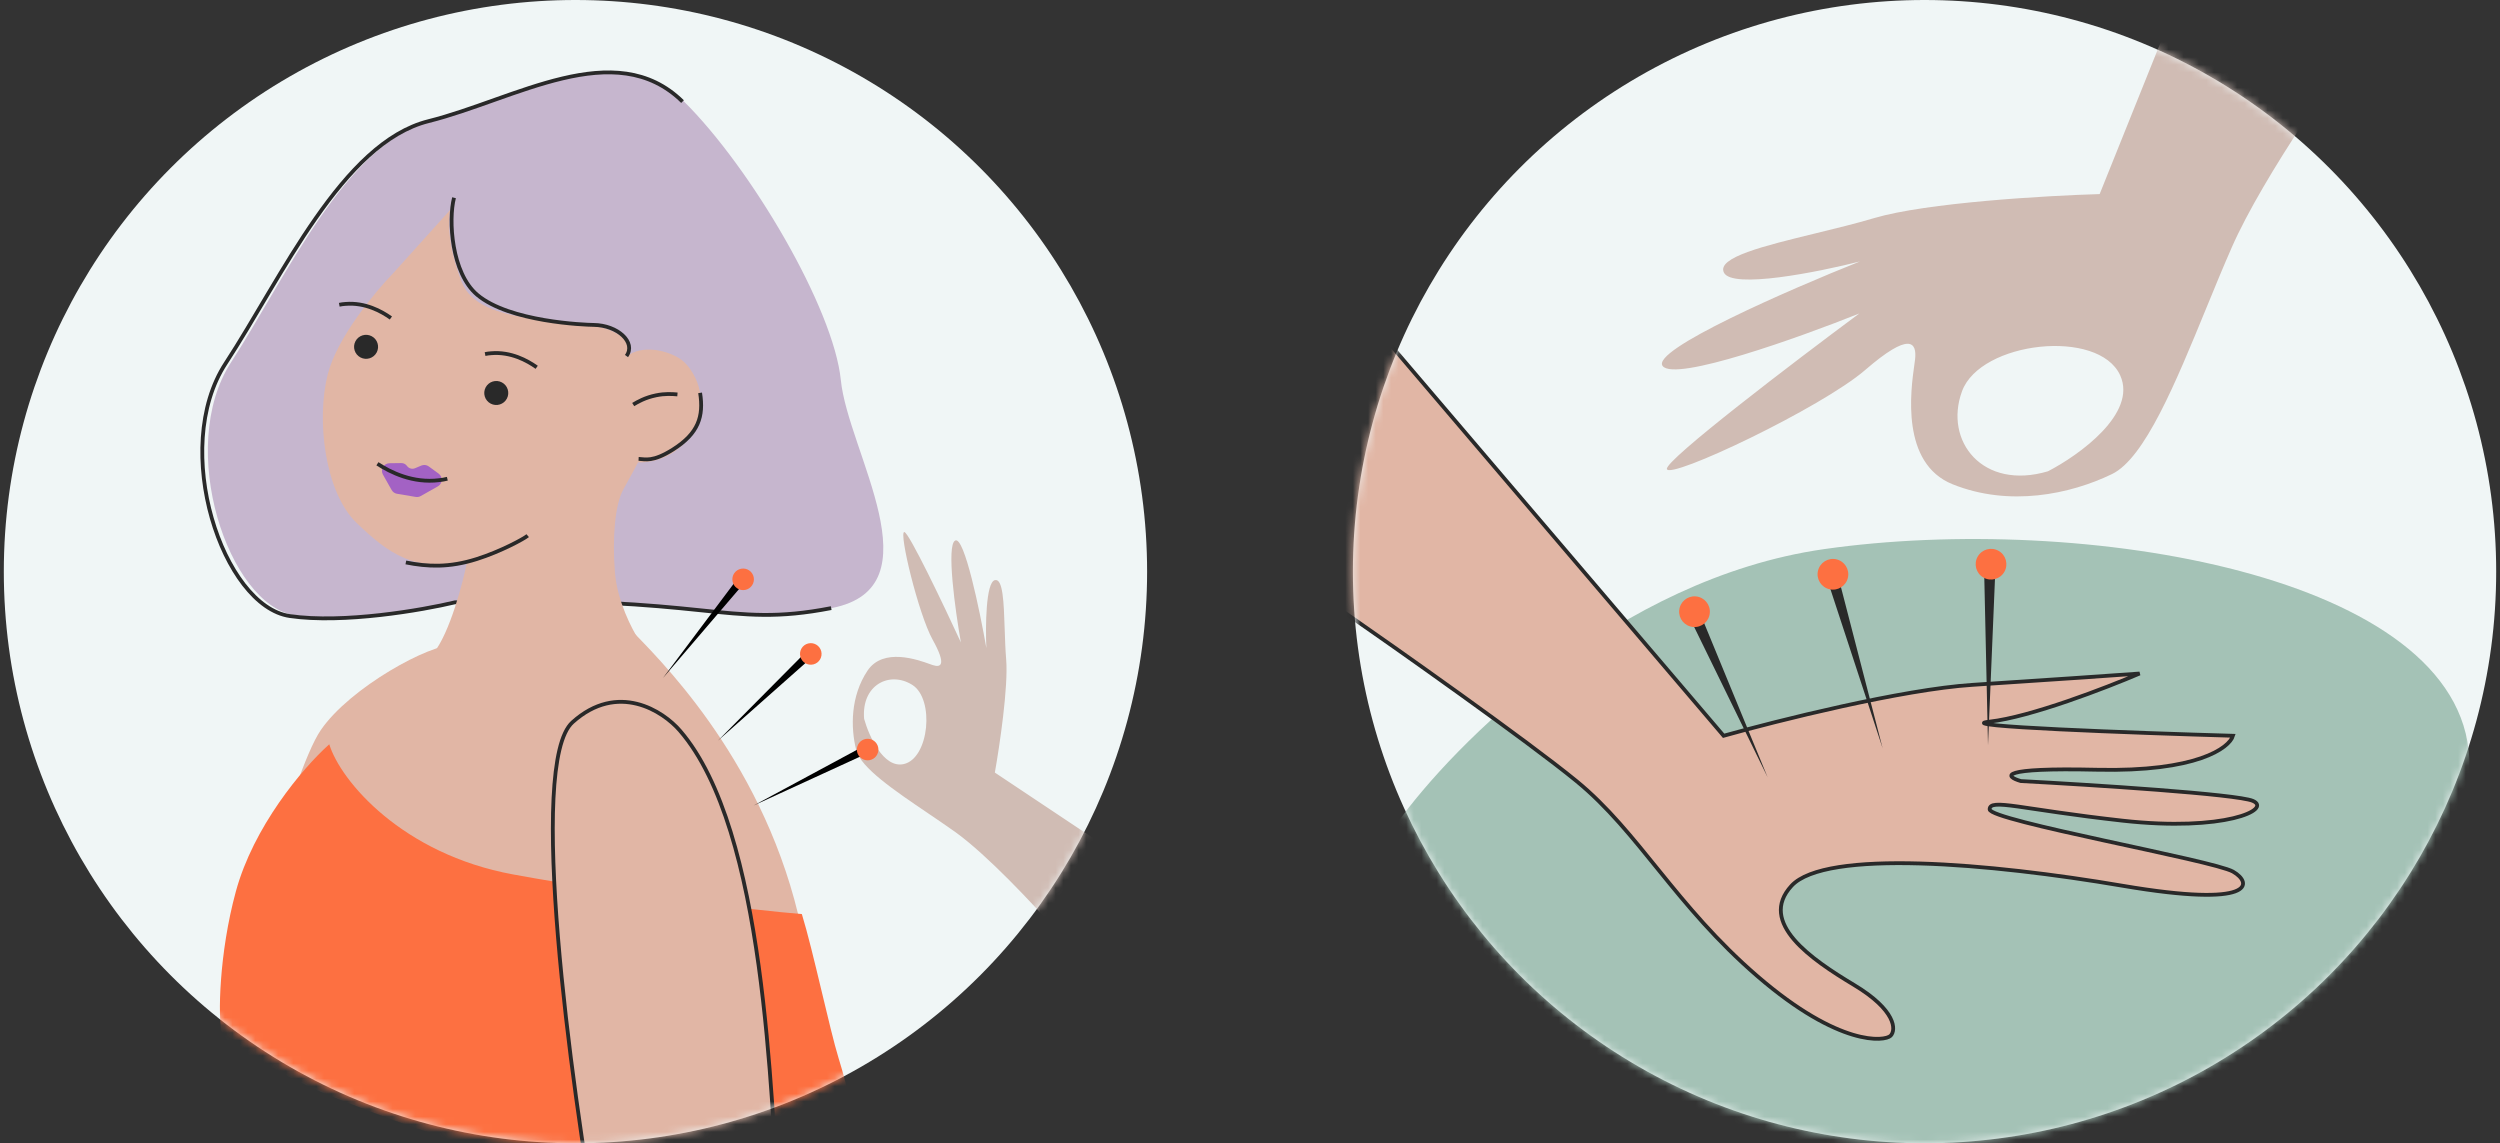
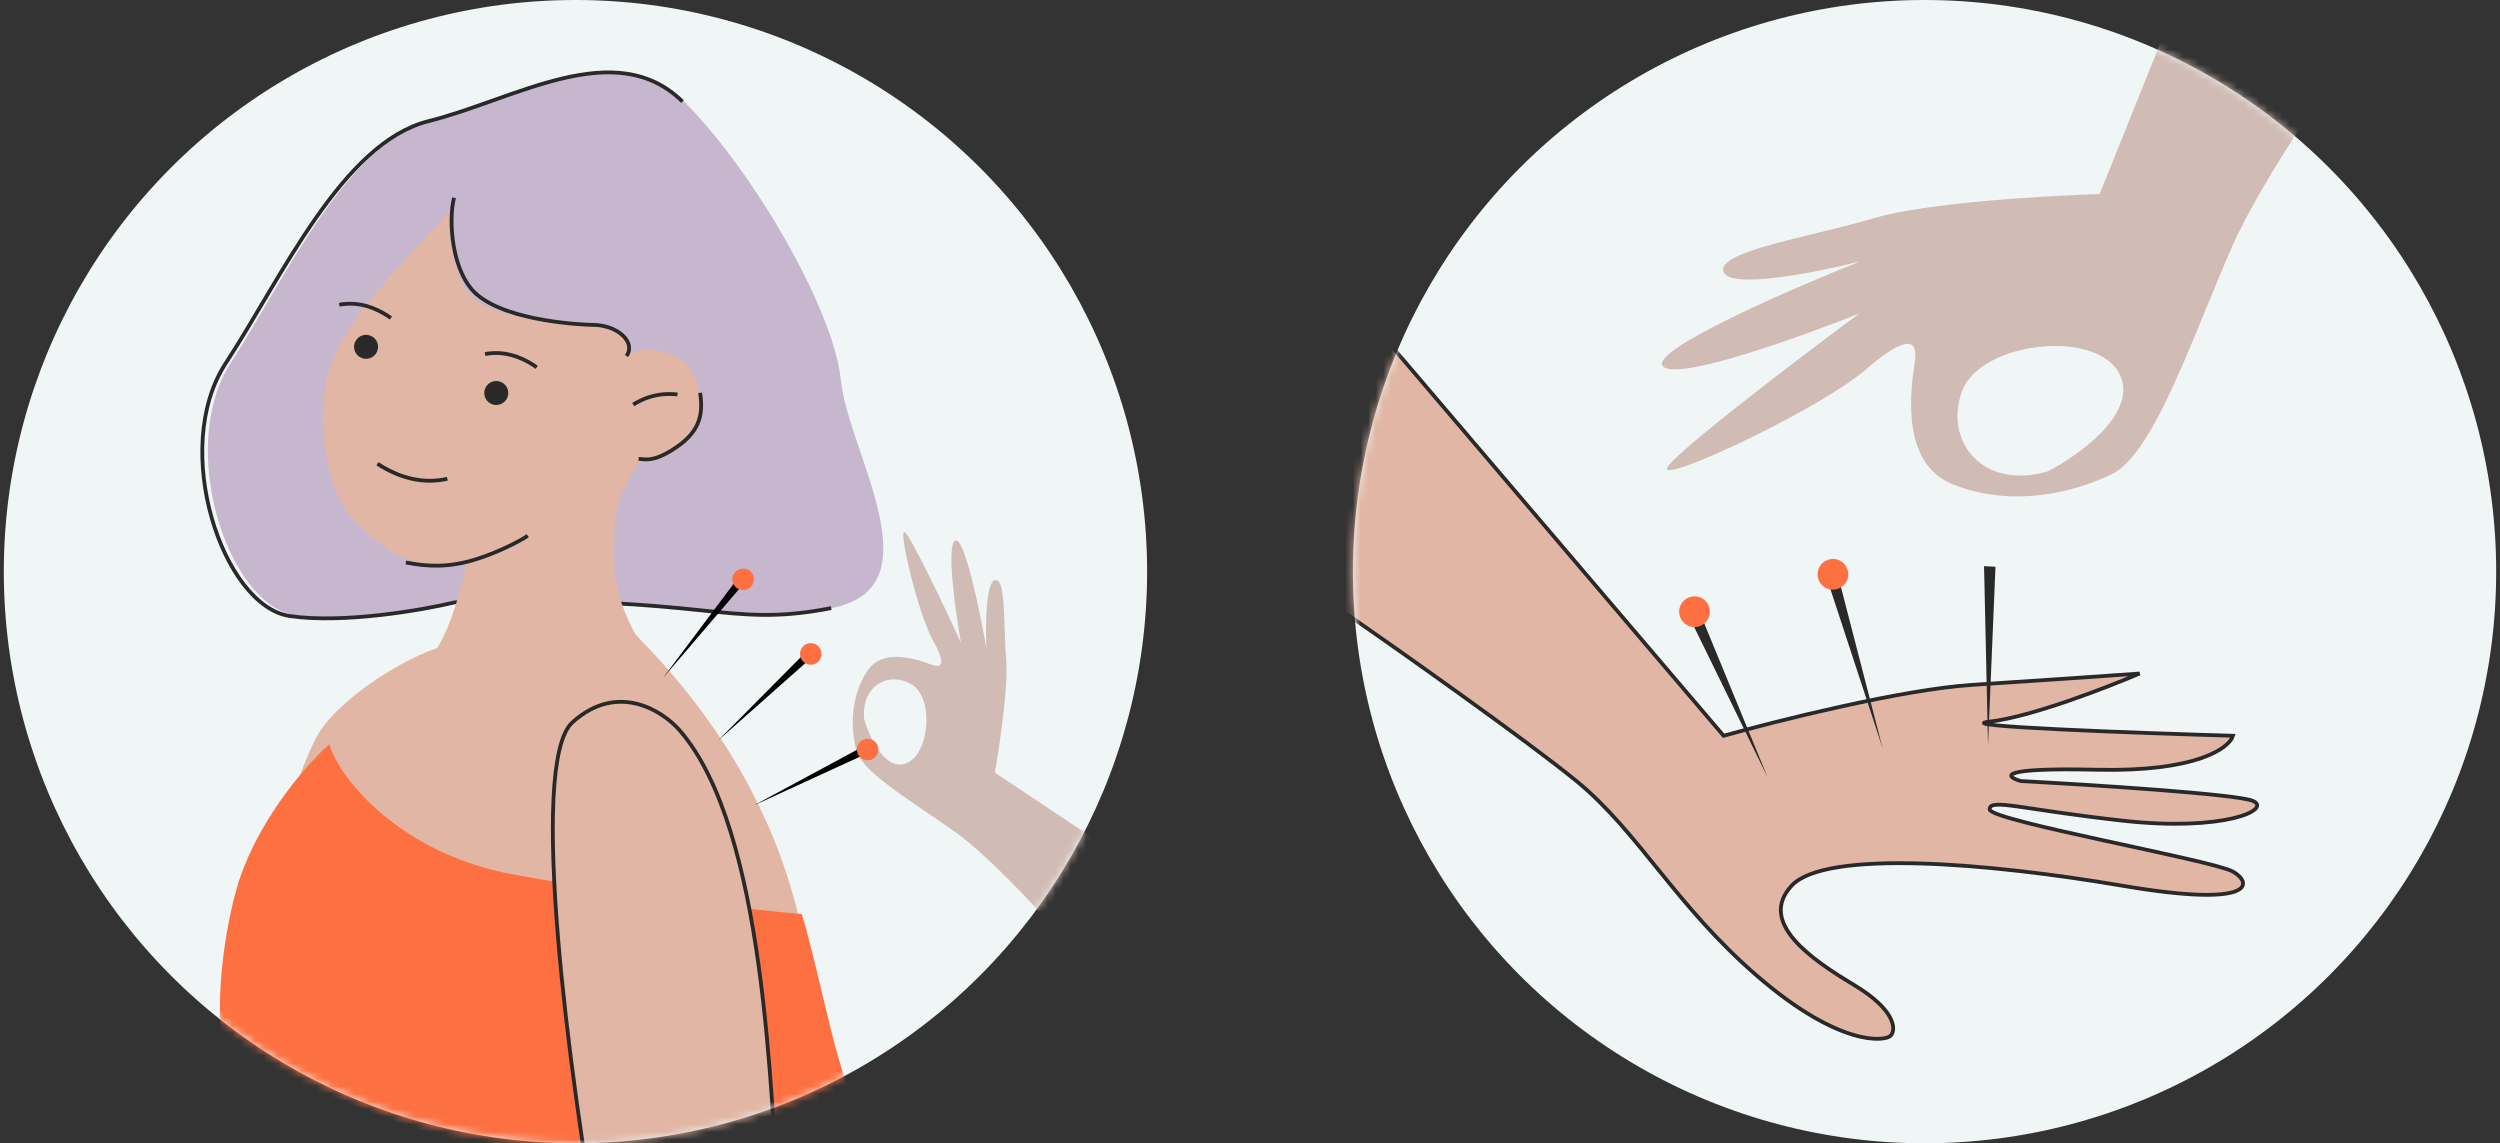
<svg xmlns="http://www.w3.org/2000/svg" width="328" height="150" viewBox="0 0 328 150" fill="none">
  <rect x="0" y="0" width="328" height="150" fill="#333333" stroke="none" />
  <circle cx="75.5" cy="75" r="75" fill="#F0F6F6" />
  <mask id="mask0" mask-type="alpha" maskUnits="userSpaceOnUse" x="0" y="0" width="151" height="150">
    <circle cx="75.5" cy="75" r="75" fill="#C4C4C4" />
  </mask>
  <g mask="url(#mask0)">
    <path d="M42.084 95.792C45.946 90.148 56.564 84.406 59.535 84.653L34.658 141.832L27.604 140.718C31.069 129.455 38.223 101.435 42.084 95.792Z" fill="#E1B6A5" />
    <path d="M83.328 83.2L83.297 83.168L58.792 85.025C54.089 87.747 42.975 96.163 36.144 108.044C27.604 122.896 29.089 132.921 33.545 138.119C38 143.317 59.535 150 75.871 151.856C88.941 153.341 96.54 149.629 101.861 146.658C103.842 148.638 109.658 146.658 105.574 124.01C101.599 101.964 87.937 87.933 83.328 83.2Z" fill="#E1B6A5" />
    <path d="M67.332 114.728C52.778 112.054 44.684 102.475 43.199 97.648C39.609 100.866 33.255 108.488 30.946 116.955C28.718 125.124 28.594 133.54 29.09 135.52C32.555 138.861 41.862 144.134 61.763 150.371C81.664 156.609 103.471 150.247 111.887 146.287C111.763 145.421 111.218 142.723 110.03 138.861C108.842 135 106.688 124.752 105.203 119.926C99.015 119.431 81.887 117.401 67.332 114.728Z" fill="#FD7041" />
    <path d="M38.691 80.722C45.649 81.755 55.918 79.97 60.183 78.949C93.481 77.979 95.247 82.478 109.159 79.769C123.07 77.06 111.259 59.277 110.318 49.873C109.376 40.469 98.521 22.006 89.724 13.302C80.928 4.597 67.909 13.004 56.669 15.825C45.43 18.646 37.58 36.325 30.31 47.544C23.041 58.764 29.994 79.431 38.691 80.722Z" fill="#C6B6CE" />
    <path d="M89.548 13.329C80.692 4.634 67.559 13.058 56.227 15.894C44.895 18.73 36.96 36.421 29.619 47.653C22.277 58.884 29.26 79.546 38.025 80.826C45.037 81.851 55.39 80.053 59.69 79.026C93.254 78.015 95.029 82.512 109.054 79.785" stroke="#292929" stroke-width="0.5" />
    <path d="M43.011 49.071C44.241 44.282 49.218 38.283 51.553 35.883L59.083 27.521C58.788 28.645 58.67 32.111 60.565 36.985C62.934 43.078 75.413 41.483 79.939 43.288C82.955 44.492 82.776 45.98 82.086 46.874C84.263 45.01 87.899 46.09 89.39 47.195C90.99 48.381 93.374 52.317 90.872 56.659C88.87 60.133 85.269 60.769 83.718 60.652C83.446 61.174 82.681 62.61 81.796 64.185C80.69 66.154 80.314 70.522 80.682 75.133C80.977 78.822 82.907 82.565 83.835 83.976C83.126 83.967 80.961 84.139 77.968 84.895C74.226 85.84 75.081 86.783 70.634 89.994C67.076 92.562 61.329 92.289 58.9 91.831C57.336 90.879 54.743 88.316 56.876 85.684C59.01 83.052 60.736 76.461 61.332 73.495C54.539 75.276 50.939 72.608 46.775 68.592C42.61 64.576 41.473 55.058 43.011 49.071Z" fill="#E1B6A5" />
    <path d="M83.075 53.078C83.631 52.733 84.673 52.151 86.066 51.869C87.247 51.62 88.217 51.693 88.88 51.75" stroke="#292929" stroke-width="0.5" stroke-miterlimit="10" />
    <path d="M75.11 94.763C81.051 89.416 86.991 93.277 89.219 95.876C100.506 108.946 101.1 143.896 102.214 158.995L78.452 162.337C74.862 142.04 69.169 100.109 75.11 94.763Z" fill="#E1B6A5" stroke="#292929" stroke-width="0.5" />
    <path d="M59.569 25.942C58.808 28.88 59.232 35.826 62.611 38.679C66.835 42.246 76.734 42.616 77.891 42.629C81.038 42.665 83.487 44.924 82.196 46.712M91.854 51.542C92.339 54.637 91.64 56.861 88.304 58.969C85.636 60.655 84.664 60.244 83.785 60.205" stroke="#292929" stroke-width="0.5" />
-     <path d="M52.66 60.756L51.099 60.777C50.34 60.788 49.868 61.608 50.242 62.269L51.383 64.29C51.532 64.553 51.791 64.734 52.088 64.784L54.543 65.197C54.769 65.235 55.001 65.194 55.2 65.081L57.445 63.813C58.078 63.456 58.13 62.563 57.543 62.135L56.256 61.196C55.972 60.989 55.6 60.947 55.277 61.083L54.459 61.429C54.077 61.591 53.634 61.466 53.393 61.128C53.224 60.891 52.95 60.752 52.66 60.756Z" fill="#A362C4" />
    <path d="M49.518 60.847C51.243 61.975 54.178 63.427 57.61 63.001C57.981 62.973 58.335 62.892 58.69 62.81" stroke="#292929" stroke-width="0.5" stroke-miterlimit="10" />
    <path d="M51.285 41.721C50.034 40.829 47.891 39.66 45.322 39.875C45.045 39.885 44.778 39.935 44.512 39.985" stroke="#292929" stroke-width="0.5" stroke-miterlimit="10" />
    <path d="M70.414 48.189C69.163 47.297 67.02 46.128 64.451 46.343C64.174 46.353 63.907 46.403 63.641 46.453" stroke="#292929" stroke-width="0.5" stroke-miterlimit="10" />
    <circle cx="48.029" cy="45.504" r="1.575" transform="rotate(27.699 48.029 45.504)" fill="#292929" />
    <circle cx="65.11" cy="51.561" r="1.575" transform="rotate(27.699 65.11 51.561)" fill="#292929" />
    <path d="M53.247 73.793C56.092 74.359 58.922 74.498 62.548 73.348C65.699 72.349 68.746 70.691 69.233 70.278" stroke="#292929" stroke-width="0.5" />
    <path fill-rule="evenodd" clip-rule="evenodd" d="M145.004 111.015L130.524 101.361C131.142 97.896 132.306 90.074 132.009 86.51C131.905 85.267 131.859 83.879 131.815 82.532C131.7 79.052 131.594 75.846 130.524 76.114C129.335 76.411 129.286 82.178 129.41 85.025C128.543 80.074 126.514 70.322 125.325 70.916C124.137 71.51 125.325 80.074 126.068 84.282C123.84 79.456 119.236 69.802 118.642 69.802C117.9 69.802 120.499 80.569 122.355 83.911C124.212 87.252 123.469 87.624 122.355 87.252C122.267 87.223 122.155 87.183 122.02 87.134C120.442 86.565 115.868 84.916 113.815 87.995C111.588 91.337 111.588 95.421 112.33 98.391C112.91 100.711 117.341 103.711 121.73 106.682C122.96 107.515 124.187 108.346 125.325 109.158C129.484 112.129 135.722 118.812 138.32 121.782L145.004 111.015ZM113.371 94.307C113.99 96.535 115.896 100.842 118.569 100.247C121.911 99.505 122.654 91.708 119.683 89.851C116.713 87.995 113 89.851 113.371 94.307Z" fill="#D0BCB4" />
    <path d="M96.885 75.751L86.981 88.956L97.678 76.447L96.885 75.751Z" fill="black" />
    <circle cx="97.499" cy="76.009" r="1.415" transform="rotate(-22.166 97.499 76.009)" fill="#FD7041" />
    <path d="M105.805 85.467L94.188 97.176L106.496 86.265L105.805 85.467Z" fill="black" />
    <circle cx="106.375" cy="85.796" r="1.415" transform="rotate(-14.286 106.375 85.796)" fill="#FD7041" />
    <path d="M113.383 97.862L98.865 105.687L113.812 98.826L113.383 97.862Z" fill="black" />
    <circle cx="113.833" cy="98.342" r="1.415" transform="rotate(2.615 113.833 98.342)" fill="#FD7041" />
  </g>
  <circle cx="252.5" cy="75" r="75" fill="#F0F6F6" />
  <mask id="mask1" mask-type="alpha" maskUnits="userSpaceOnUse" x="177" y="0" width="151" height="150">
    <circle cx="252.5" cy="75" r="75" fill="#C4C4C4" />
  </mask>
  <g mask="url(#mask1)">
    <path fill-rule="evenodd" clip-rule="evenodd" d="M288.419 -6.748L275.474 25.463C268.455 25.668 252.708 26.586 245.869 28.619C243.484 29.329 240.793 29.984 238.181 30.62C231.433 32.263 225.216 33.777 226.175 35.759C227.24 37.958 238.521 35.703 244.029 34.3C234.716 38.011 216.5 45.951 218.145 48.028C219.789 50.106 236.028 44.294 243.942 41.128C235.425 47.446 218.453 60.373 218.695 61.532C218.998 62.983 238.963 53.517 244.731 48.529C250.499 43.542 251.526 44.84 251.256 47.167C251.234 47.35 251.201 47.587 251.161 47.87C250.694 51.184 249.34 60.786 256.188 63.539C263.621 66.526 271.596 64.86 277.093 62.199C281.387 60.121 285.437 50.246 289.449 40.464C290.574 37.722 291.695 34.987 292.819 32.434C296.923 23.102 307.429 8.197 312.169 1.911L288.419 -6.748ZM268.694 61.832C272.791 59.715 280.424 54.237 278.174 49.259C275.361 43.037 259.834 44.767 257.42 51.324C255.006 57.881 260.145 64.374 268.694 61.832Z" fill="#D0BCB4" />
-     <path d="M239.318 72.044C212.288 75.906 190.679 97.663 183.254 108.059C170.63 113.876 157.041 132.713 203.674 161.525C261.966 197.539 325.085 123.653 323.971 99.52C322.857 75.386 273.105 67.218 239.318 72.044Z" fill="#A4C2B6" />
    <path d="M226.139 96.534L181.213 43.812C177.748 49.629 170.817 61.559 170.817 62.747C170.817 63.935 174.035 74.629 175.644 79.827C183.317 85.148 200.297 97.129 206.832 102.475C215 109.158 219.827 118.812 230.594 128.094C241.361 137.376 247.302 136.634 248.045 135.891C248.787 135.148 248.787 132.549 243.218 129.208C237.649 125.866 230.594 121.039 235.05 116.213C239.505 111.386 261.04 113.242 278.49 116.213C295.941 119.183 295.569 115.841 292.97 114.356C290.371 112.871 261.04 107.673 261.04 106.188C261.04 104.703 265.124 106.188 278.49 107.673C291.856 109.158 298.168 106.188 295.569 105.074C293.49 104.183 274.406 102.97 265.124 102.475C263.02 101.856 262.079 100.693 275.149 100.99C288.218 101.287 292.475 98.144 292.97 96.534C280.099 96.163 255.693 95.272 261.04 94.678C266.386 94.084 276.386 90.223 280.718 88.366C277.253 88.614 268.02 89.257 258.812 89.851C249.604 90.445 233.193 94.554 226.139 96.534Z" fill="#E1B6A5" stroke="#292929" stroke-width="0.5" />
    <path d="M221.593 80.866L231.914 101.983L222.989 80.312L221.593 80.866Z" fill="#292929" />
    <circle cx="222.319" cy="80.254" r="2.015" transform="rotate(-85.083 222.319 80.254)" fill="#FD7041" />
    <path d="M239.677 75.853L247.006 98.185L241.136 75.495L239.677 75.853Z" fill="#292929" />
    <ellipse cx="240.481" cy="75.346" rx="2.015" ry="2.015" transform="rotate(-77.204 240.481 75.346)" fill="#FD7041" />
    <path d="M260.307 74.276L260.826 97.774L261.807 74.358L260.307 74.276Z" fill="#292929" />
-     <circle cx="261.223" cy="74.024" r="2.015" transform="rotate(-60.303 261.223 74.024)" fill="#FD7041" />
  </g>
</svg>